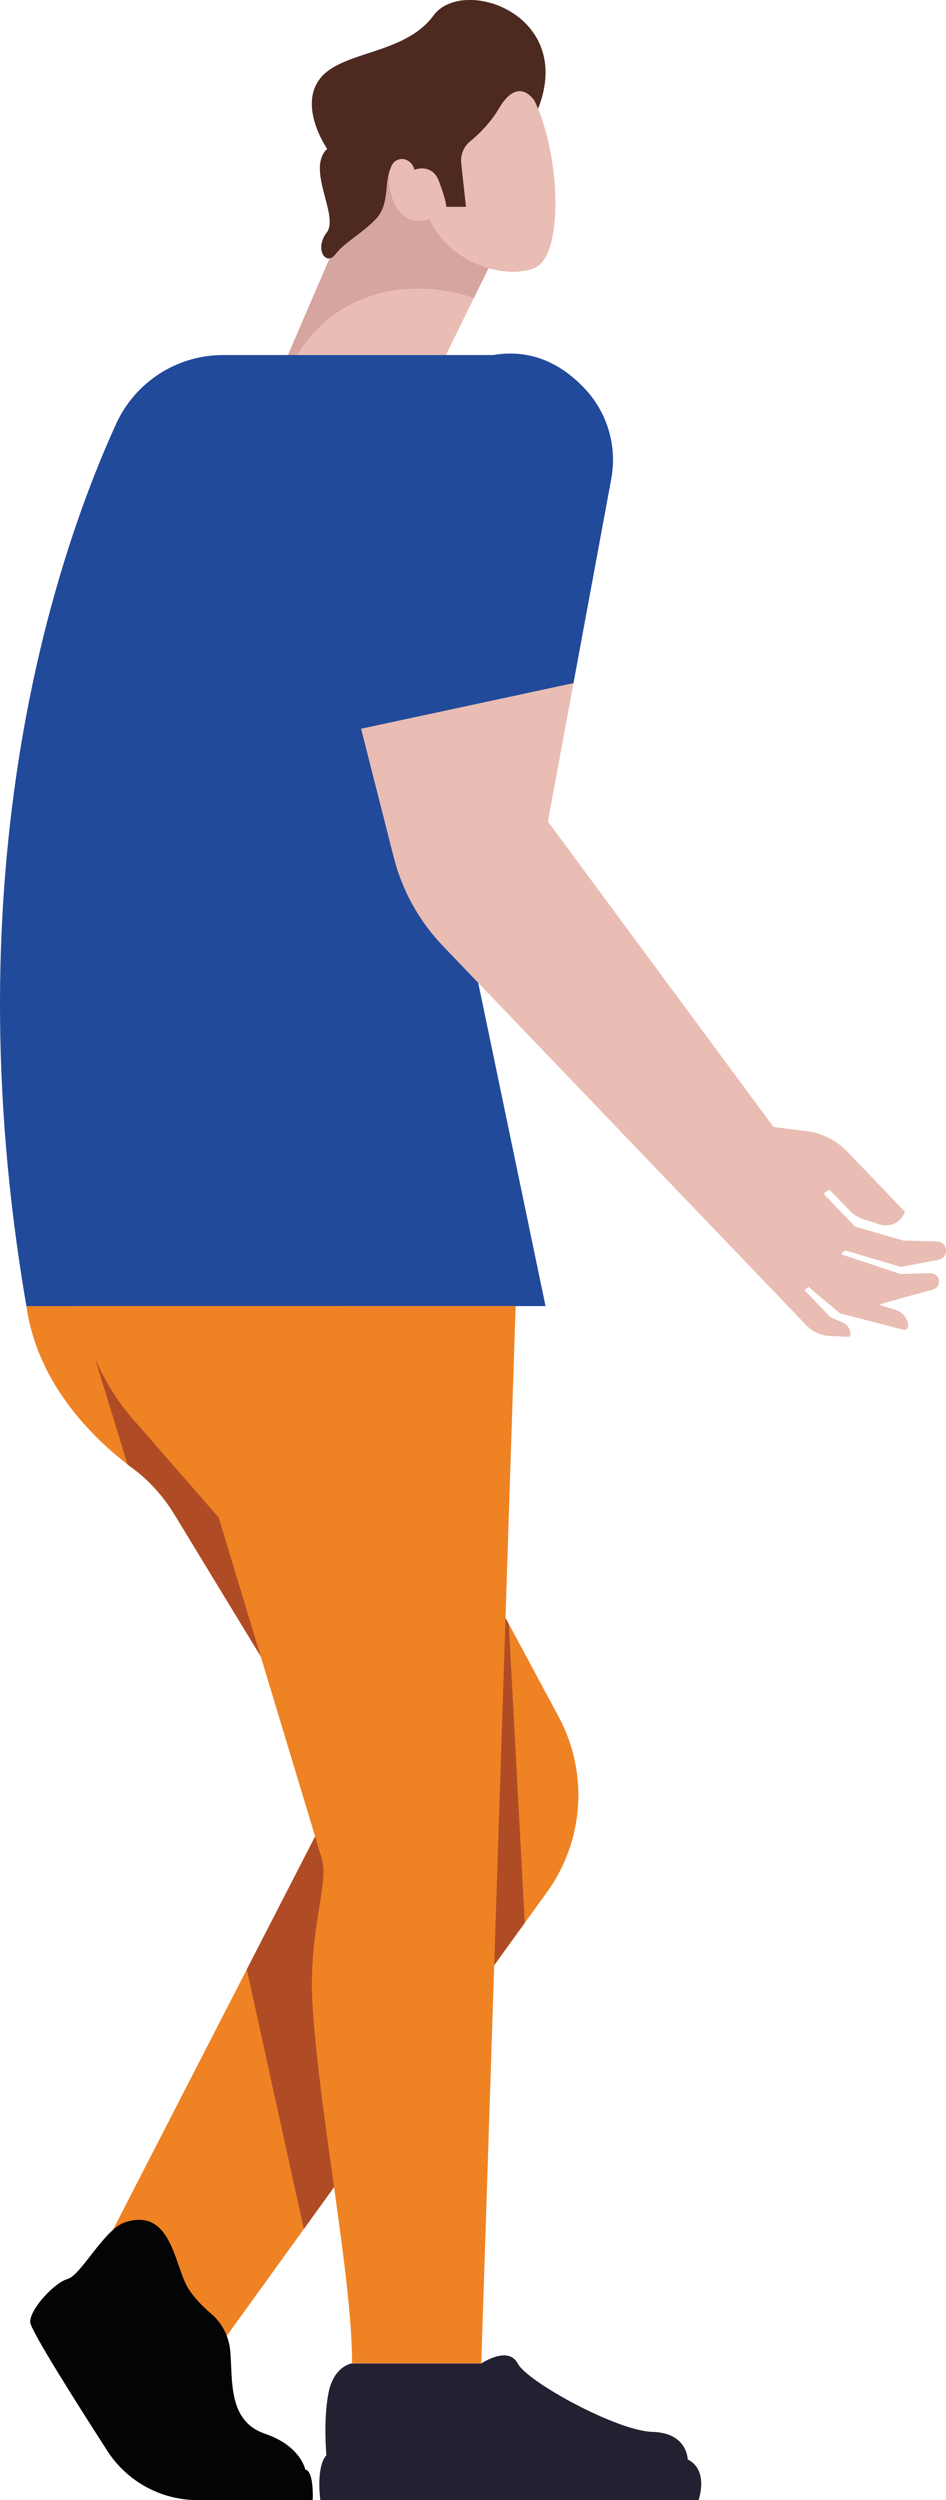
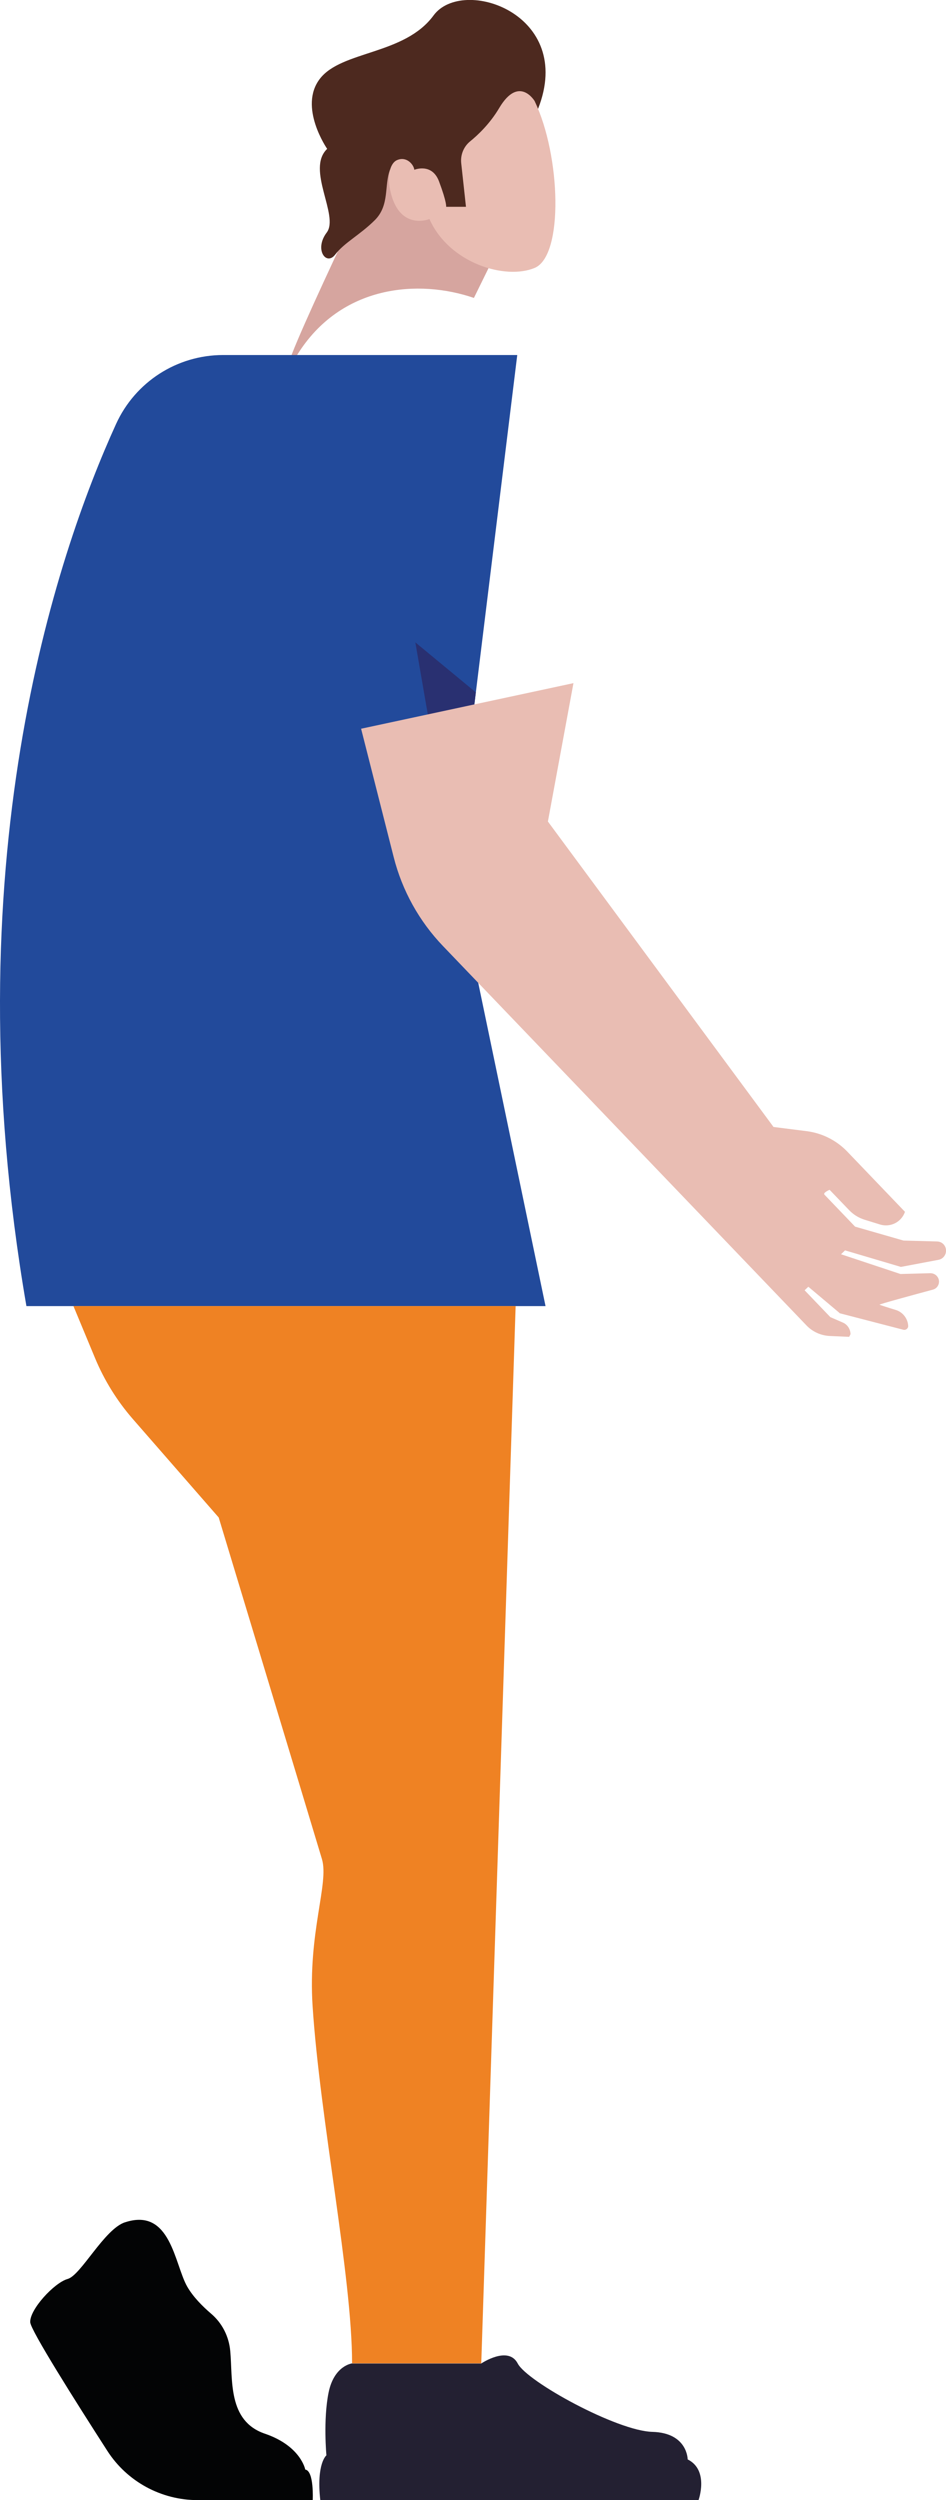
<svg xmlns="http://www.w3.org/2000/svg" id="Calque_2" data-name="Calque 2" viewBox="0 0 176.18 465.56">
  <defs>
    <style>
      .cls-1 {
        fill: #e9bdb3;
      }

      .cls-2 {
        fill: #4d291f;
      }

      .cls-3 {
        fill: #d6a59f;
      }

      .cls-4 {
        fill: #ef8223;
      }

      .cls-5 {
        fill: #030405;
      }

      .cls-6 {
        fill: #293071;
      }

      .cls-7 {
        fill: #232032;
      }

      .cls-8 {
        fill: #b04c25;
      }

      .cls-9 {
        fill: #224a9b;
      }
    </style>
  </defs>
  <g id="Calque_1-2" data-name="Calque 1">
-     <path class="cls-4" d="m21.02,415.26l42.37-82.43-30.93-50.85c-2-3.3-4.6-6.24-7.72-8.54-6.33-4.68-17.7-15.03-19.82-30.23h58.05l41.07,76.47c5.59,10.4,4.75,23.09-2.16,32.65l-59.65,82.64-21.2-19.72h-.02Z" />
-     <path class="cls-8" d="m56.57,415.09l41.16-57.03-2.97-55.61-5.78-10.77-71.29-38.74,6.06,19.77c.3.23.6.46.9.67,3.18,2.35,5.83,5.34,7.89,8.73l30.85,50.72-17.43,33.9,10.62,48.35Z" />
    <path class="cls-5" d="m23.29,413.82c-3.87,1.26-8.21,9.88-10.7,10.56-2.49.7-7.1,5.7-6.96,8.07.09,1.51,8.4,14.68,14.36,23.94,3.67,5.71,10.02,9.17,16.82,9.17h21.43s.28-5.43-1.39-5.69c0,0-.81-4.39-7.52-6.68-6.96-2.37-5.96-10.05-6.45-15.41-.25-2.71-1.51-5.2-3.59-6.96-1.56-1.34-3.32-3.09-4.43-5.03-2.37-4.17-3.06-14.74-11.55-11.97h-.02Z" />
-     <path class="cls-1" d="m92.92,45.99l-4.66,9.49-5.2,10.62h-29.44s15.84-36.87,16.4-37.63l22.9,17.52Z" />
-     <path class="cls-3" d="m92.92,45.99l-4.66,9.49c-10.23-3.51-24.78-2.51-32.92,10.62h-1.7s15.83-36.87,16.4-37.63l22.9,17.52h-.02Z" />
+     <path class="cls-3" d="m92.92,45.99l-4.66,9.49c-10.23-3.51-24.78-2.51-32.92,10.62s15.83-36.87,16.4-37.63l22.9,17.52h-.02Z" />
    <path class="cls-2" d="m72.65,31.57c-1.14,2.92-.04,6.59-2.81,9.39-2.78,2.78-5.73,4.22-7.4,6.43-1.67,2.21-3.97-.93-1.6-4.08,2.39-3.13-3.9-11.78.09-15.59,0,0-5.41-7.8-1.35-13.06,4.06-5.26,15.75-4.41,21.16-11.78,5.41-7.38,26.42-.28,19.47,17.38-.3.77-12.27,19.42-12.27,19.42l-7.28.18-8-8.26-.02-.04Z" />
    <path class="cls-1" d="m99.58,18.85c4.85,10.14,5.43,28.75,0,31.04-5.43,2.28-15.92-.83-19.6-9.1,0,0-5.04,2.07-6.99-4.13-1.12-3.6-.4-6.2.9-6.82,1.83-.84,3.18.84,3.27,1.78,0,0,3.29-1.37,4.61,2.18,1.48,3.95,1.32,4.71,1.32,4.71h3.69l-.88-8.08c-.18-1.56.44-3.09,1.6-4.06,1.57-1.27,3.78-3.39,5.48-6.27,3.69-6.2,6.61-1.25,6.61-1.25v.02Z" />
    <path class="cls-9" d="m96.33,66.11h-54.78c-8.59,0-16.36,5.01-19.93,12.83-11.09,24.34-30.85,82.2-16.7,164.28h96.68l-16.99-81.6,11.72-95.49v-.02Z" />
    <path class="cls-6" d="m77.35,119.61l7.26,41.99,4.01-32.67-11.27-9.31Z" />
    <path class="cls-4" d="m13.67,243.2l4.04,9.72c1.71,4.11,4.08,7.93,6.99,11.28l16.03,18.38s16.8,55.52,19.23,63.62c1.35,4.53-2.64,13.62-1.74,27.42,1.39,21.18,7.35,50.28,7.35,66.47h24.06l6.4-196.88H13.67v-.02Z" />
    <path class="cls-7" d="m65.57,440.1s-3.36.39-4.38,5.45c-1.02,5.06-.4,11.67-.4,11.67,0,0-1.9,1.51-1.14,8.35h70.44s2.02-5.57-2.02-7.59c0,0,0-4.96-6.59-5.13-6.59-.18-23.29-9.33-25.06-12.73s-6.8,0-6.8,0h-24.06l.02-.02Z" />
-     <path class="cls-9" d="m113.84,89.14c1.14-6.13-.76-12.42-5.06-16.91-22-22.96-51.76,23.31-51.76,23.31l3.06,41.73,46.72-10.03,7.05-38.11h-.01Z" />
    <path class="cls-1" d="m156.31,244.53l11.92,3.09c.46.12.94-.24.91-.73-.08-1.38-1.02-2.56-2.32-2.96-1.37-.41-2.91-.91-3.02-.97-.15-.08,6.27-1.82,9.94-2.81,1.14-.31,1.52-1.72.7-2.57-.3-.32-.74-.49-1.17-.49l-5.57.15-11.07-3.68.75-.72,10.4,3.08,6.99-1.32c1.1-.2,1.72-1.38,1.27-2.41-.27-.62-.86-1-1.53-1.01l-6.25-.17-9.01-2.59-5.7-5.95c-.35-.37.95-.91.95-.91l3.64,3.79c.79.82,1.77,1.44,2.87,1.78l2.88.89c1.94.6,4-.45,4.65-2.36l-10.75-11.22c-2.01-2.09-4.69-3.44-7.56-3.8l-6.17-.78-42.02-56.88,4.76-25.77-39.55,8.49,6.07,23.91c1.58,6.23,4.75,11.95,9.21,16.59l67.67,70.62c1.13,1.18,2.68,1.88,4.31,1.96l3.64.16.25-.5c-.02-.93-.57-1.79-1.43-2.16l-2.33-1.01-4.79-5,.69-.66,5.78,4.86.04.04Z" />
  </g>
</svg>